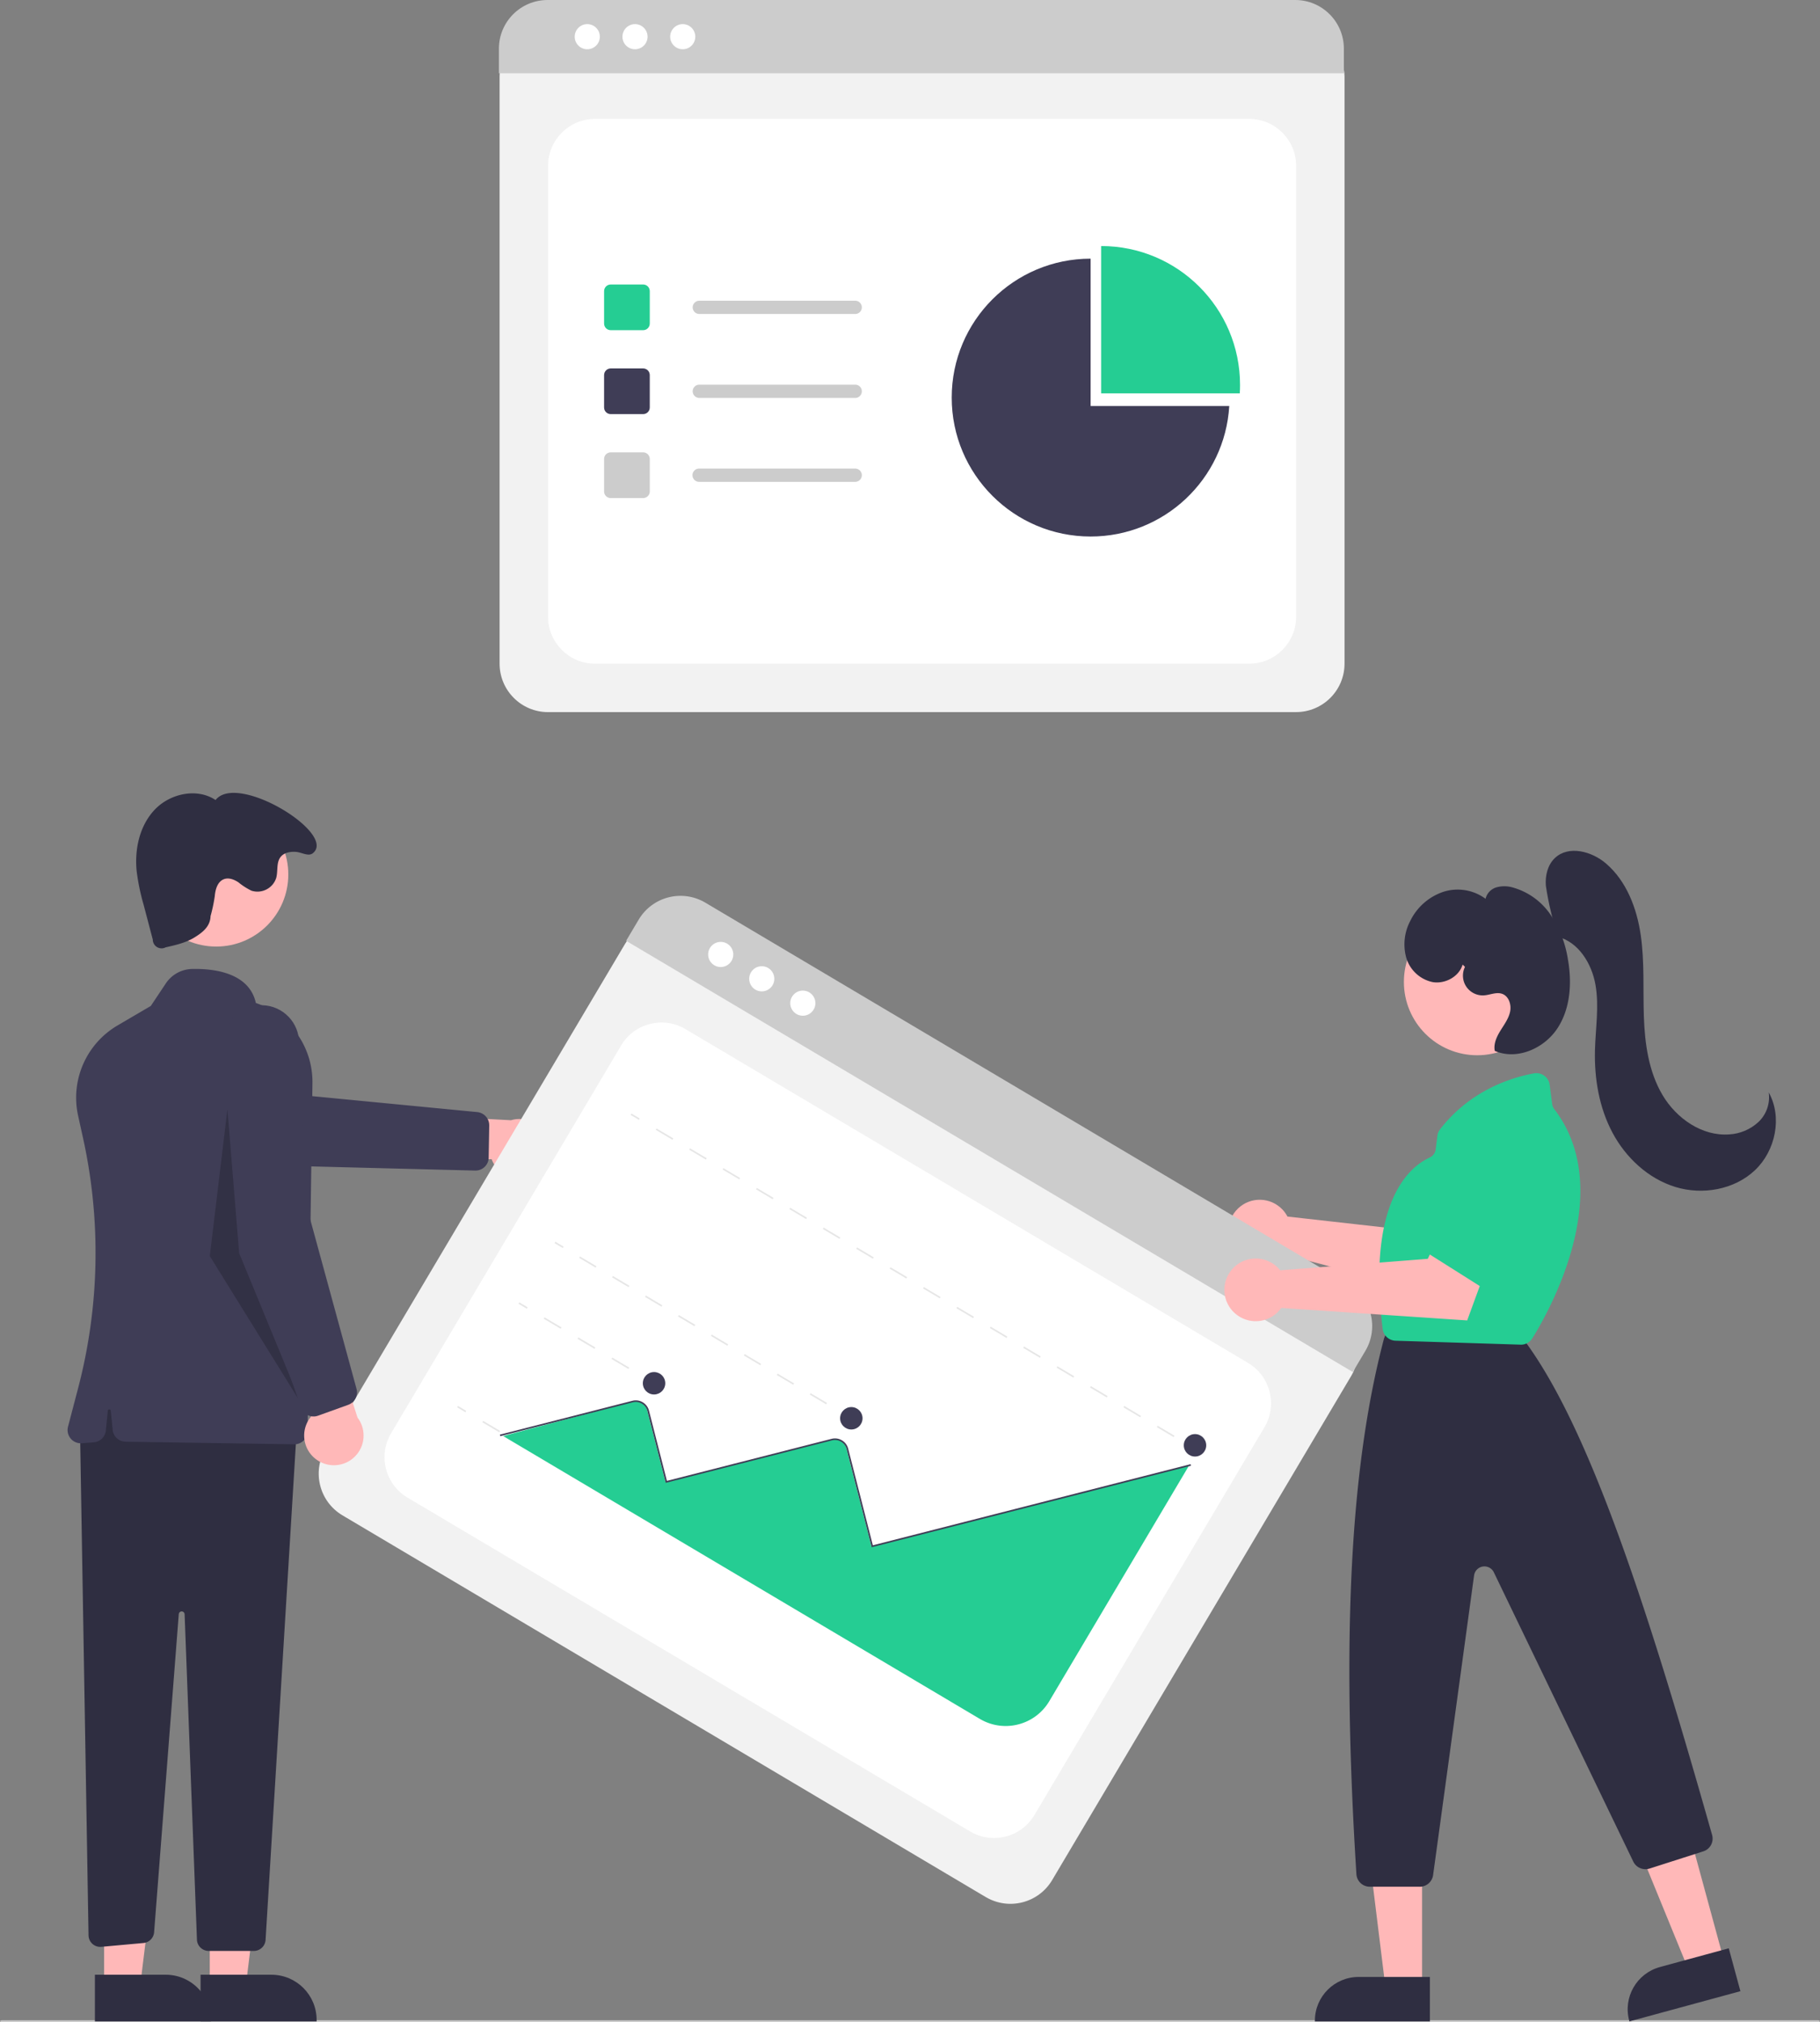
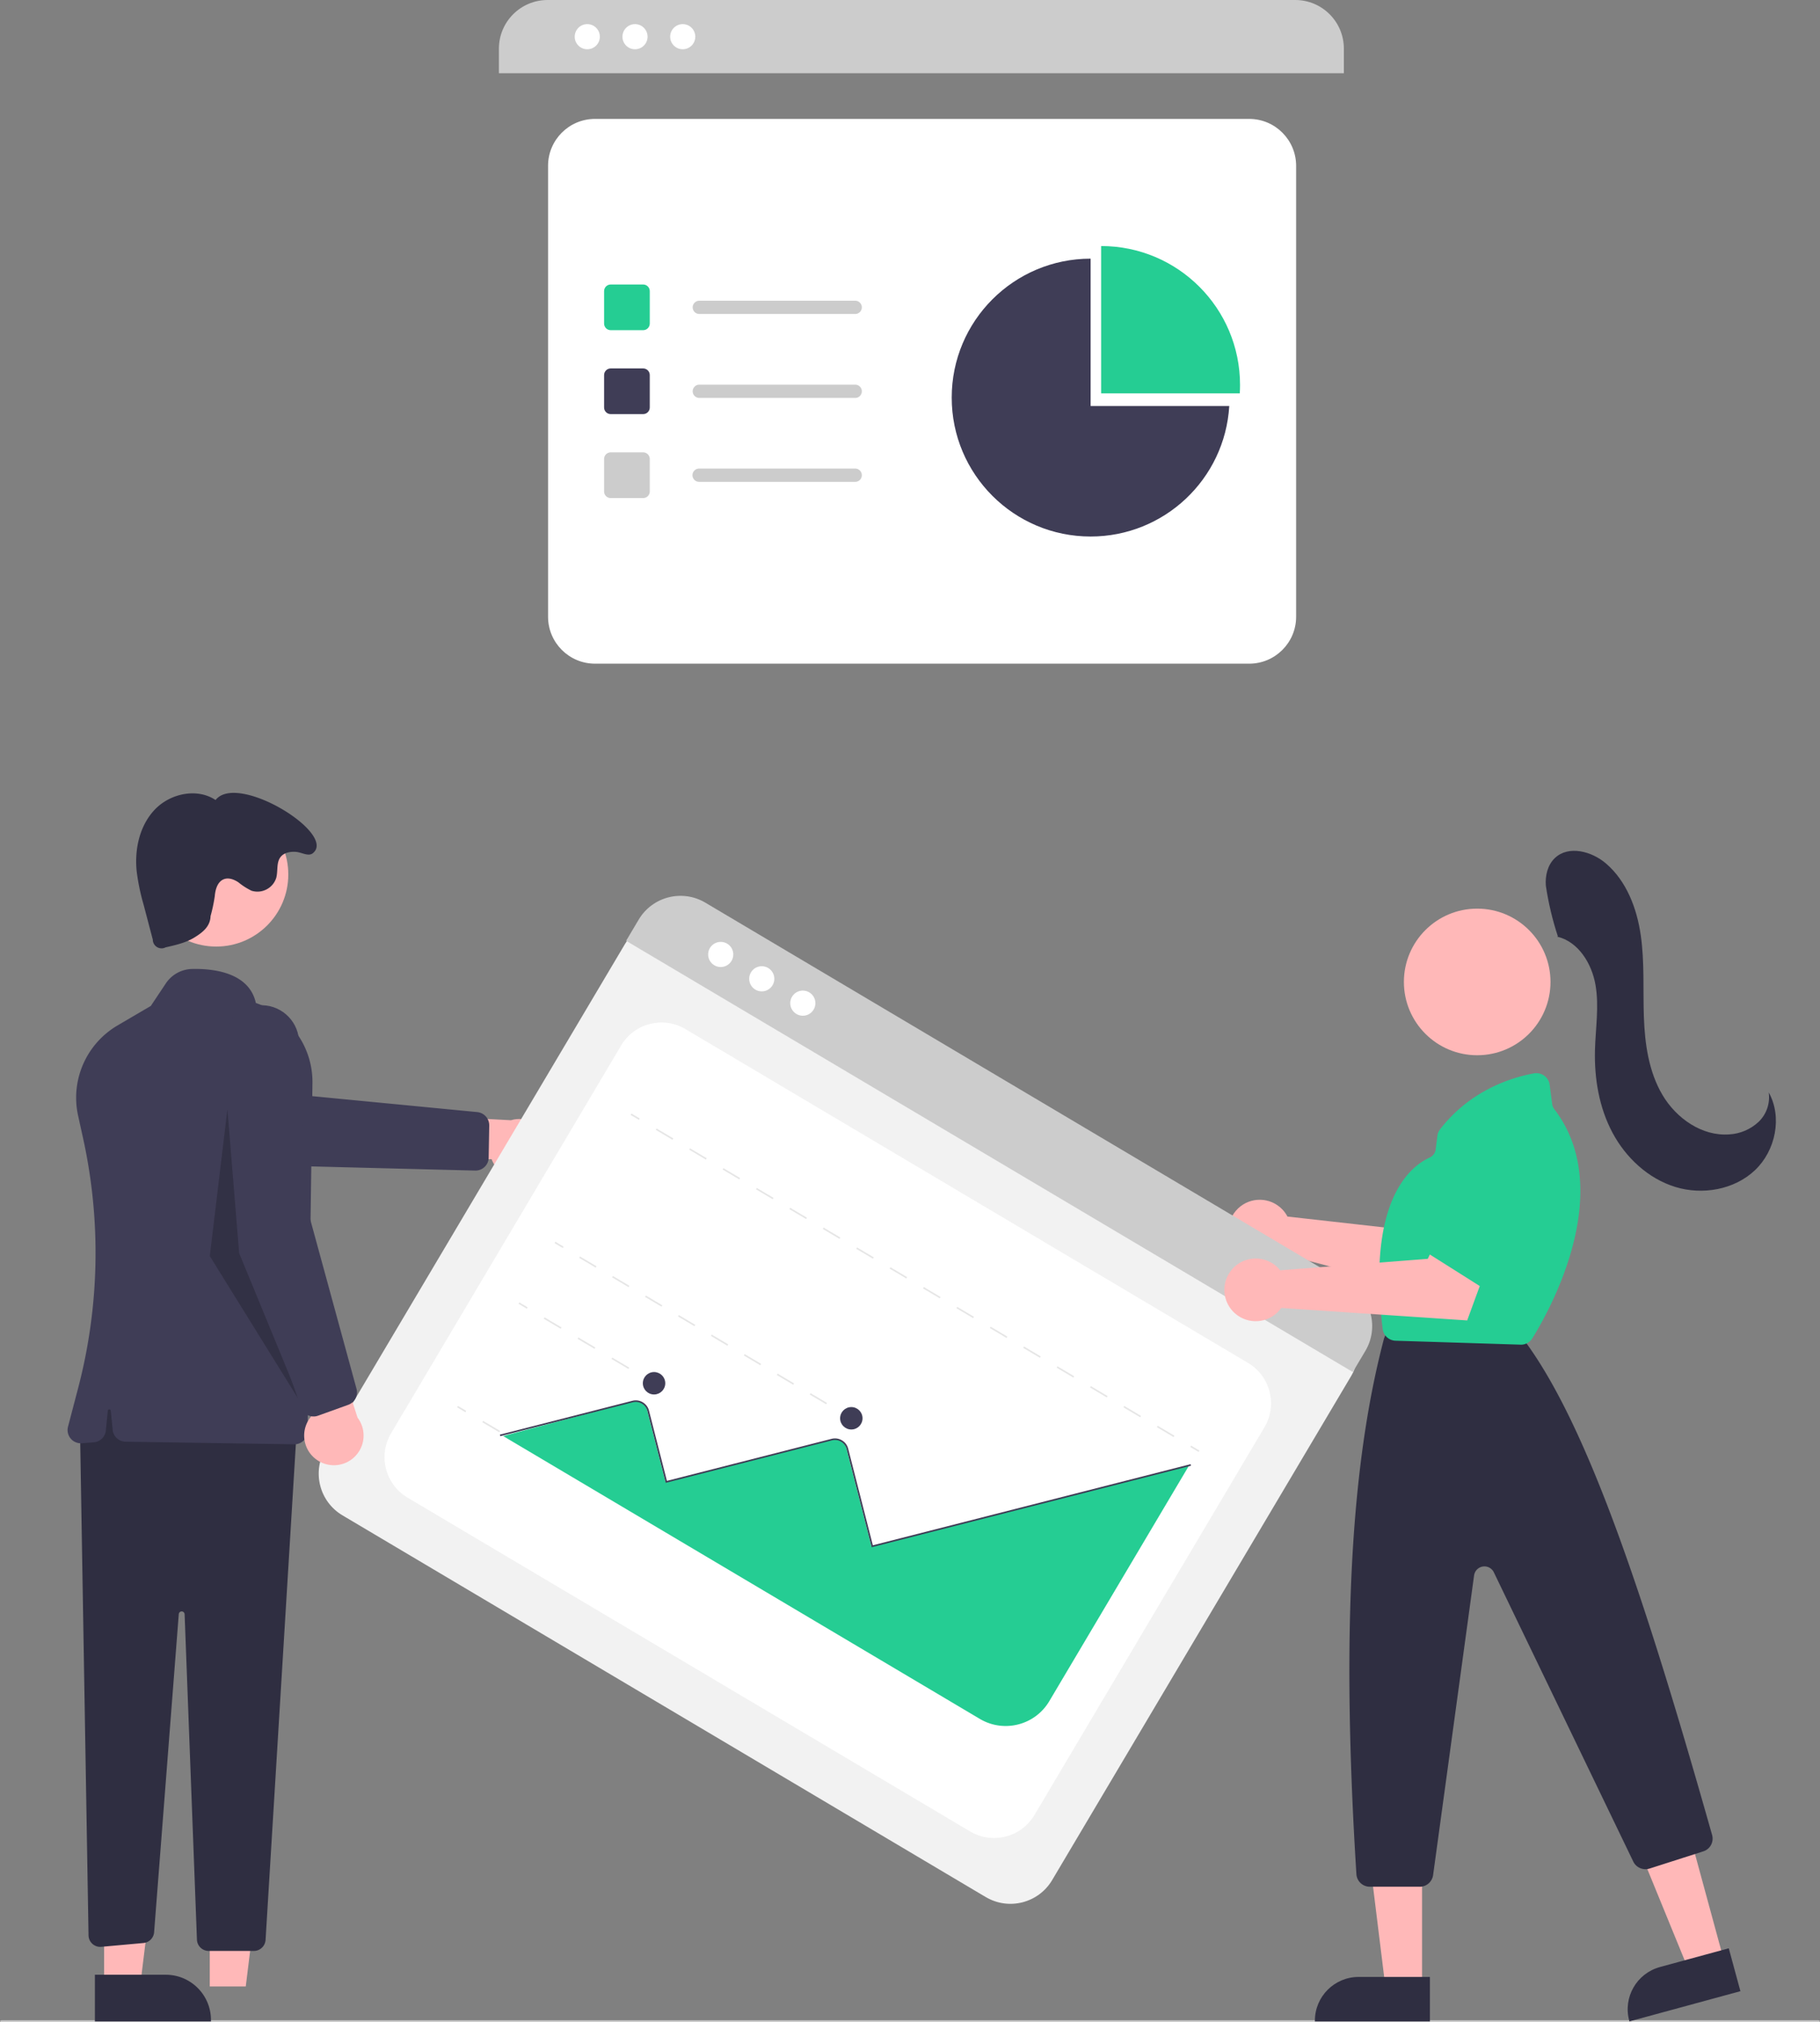
<svg xmlns="http://www.w3.org/2000/svg" id="Laag_1" viewBox="0 0 620 688.79">
  <rect x="0" y="0" width="620" height="688.79" fill="#808080" stroke="none" />
  <defs>
    <style>.cls-1{fill:#f2f2f2}.cls-2{fill:#e6e6e6}.cls-3{fill:#fff}.cls-4{fill:#ffb8b8}.cls-5{fill:#ccc}.cls-6{fill:#3f3d56}.cls-7{fill:#2f2e41}.cls-8{fill:#25cd93}</style>
  </defs>
-   <path class="cls-1" d="M441.53 242.55H186.69c-9.11-.01-16.49-7.39-16.5-16.5V25.89c0-6.67 5.41-12.08 12.09-12.09h263.45c6.79 0 12.29 5.51 12.3 12.3v199.94c-.01 9.11-7.39 16.49-16.5 16.5z" />
  <path class="cls-3" d="M202.7 226.05h222.84c8.84 0 16-7.16 16-16V56.5c0-8.84-7.16-16-16-16H202.7c-8.84 0-16 7.16-16 16v153.55c0 8.84 7.16 16 16 16z" />
  <path class="cls-5" d="M457.81 24.95H169.96v-8.4C169.97 7.41 177.38.01 186.52 0h254.72c9.14 0 16.55 7.41 16.56 16.55v8.4z" />
  <circle class="cls-3" cx="200.06" cy="12.5" r="4.28" />
  <circle class="cls-3" cx="216.32" cy="12.5" r="4.28" />
  <circle class="cls-3" cx="232.58" cy="12.5" r="4.28" />
  <path class="cls-8" d="M219.09 112.46h-11.04c-1.25 0-2.26-1.01-2.26-2.26V99.16c0-1.25 1.01-2.26 2.26-2.26h11.04c1.25 0 2.26 1.01 2.26 2.26v11.04c0 1.25-1.01 2.26-2.26 2.26z" />
  <path class="cls-6" d="M219.09 141.05h-11.04c-1.25 0-2.26-1.01-2.26-2.26v-11.04c0-1.25 1.01-2.26 2.26-2.26h11.04c1.25 0 2.26 1.01 2.26 2.26v11.04c0 1.25-1.01 2.26-2.26 2.26z" />
  <path class="cls-5" d="M219.09 169.64h-11.04c-1.25 0-2.26-1.01-2.26-2.26v-11.04c0-1.25 1.01-2.26 2.26-2.26h11.04c1.25 0 2.26 1.01 2.26 2.26v11.04c0 1.25-1.01 2.26-2.26 2.26zm72.24-62.7h-53.17a2.256 2.256 0 010-4.51h53.17c1.25 0 2.26 1 2.26 2.25s-1 2.26-2.25 2.26h-.01zm0 28.59h-53.17a2.256 2.256 0 010-4.51h53.17c1.25 0 2.26 1.01 2.26 2.26s-1.01 2.26-2.26 2.26zm0 28.59h-53.17c-1.25 0-2.26-1.01-2.26-2.26 0-1.25 1.01-2.26 2.26-2.26h53.17c1.25 0 2.26 1.01 2.26 2.26s-1.01 2.26-2.26 2.26z" />
  <path class="cls-8" d="M422.34 133.99c.06-.95.09-1.9.09-2.87 0-26.13-21.18-47.32-47.32-47.32v50.19h47.23z" />
  <path class="cls-6" d="M371.53 138.29V88.1c-26.13 0-47.32 21.18-47.32 47.32 0 26.13 21.18 47.32 47.32 47.32 25.02 0 45.72-19.48 47.23-44.45h-47.23z" />
  <path class="cls-5" d="M619.19 688.79H.81c-.45 0-.81-.15-.81-.34s.36-.34.81-.34h618.37c.45 0 .81.15.81.34s-.36.34-.81.34z" />
  <path class="cls-4" d="M437.69 412.93c.33.45.63.93.89 1.43l50.11 5.63 7.29-9.85 16.3 9.06-14.35 23.92-61.4-16.11c-4.25 4.09-11.01 3.95-15.09-.3-4.09-4.25-3.95-11.01.3-15.09 4.25-4.09 11.01-3.95 15.09.3.31.32.59.65.86 1.01zm-255.7-12.94c-4.79 2.81-10.95 1.21-13.76-3.57-.3-.51-.55-1.05-.76-1.6l-35.73.74 9.9-15.71 32.41 1.7c5.35-1.59 10.98 1.46 12.57 6.81 1.33 4.48-.58 9.29-4.63 11.63z" />
  <path class="cls-6" d="M166.29 395.49a4.502 4.502 0 01-4.43 3.21l-65.39-1.66-59.21-17.53c-6.79-2.01-10.66-9.14-8.65-15.93 2.01-6.79 9.14-10.66 15.93-8.65.12.04.24.07.36.11l53.49 17.54 64.2 6.2c2.33.24 4.1 2.21 4.07 4.56l-.19 10.95c0 .41-.07.82-.18 1.21z" />
  <path class="cls-4" d="M71.46 676.6h12.26l5.83-47.29H71.46v47.29z" />
-   <path class="cls-7" d="M68.33 672.6h24.14c8.5 0 15.39 6.89 15.39 15.39v.5H68.33V672.6z" />
  <path class="cls-4" d="M35.46 676.6h12.26l5.83-47.29H35.46v47.29z" />
  <path class="cls-7" d="M32.33 672.6h24.14c8.5 0 15.39 6.89 15.39 15.39v.5H32.33V672.6zm-5.1-187.11l2.93 173.69a4 4 0 004.07 3.93c.1 0 .2 0 .29-.02l14.35-1.3a4.009 4.009 0 003.63-3.67l8.4-108.35a.997.997 0 011.99.04l4.2 110.83a4.002 4.002 0 004 3.85h15.39c2.11 0 3.86-1.65 3.99-3.76l10.77-176.24-64-16-10 17z" />
  <circle class="cls-4" cx="73.65" cy="297.84" r="24.56" />
  <path class="cls-6" d="M100.29 491.93h-.07l-57.43-.88a4.497 4.497 0 01-4.41-4.05l-.65-6.5a.504.504 0 00-.55-.45c-.24.02-.42.21-.45.45l-.67 6.72a4.498 4.498 0 01-4.13 4.04l-4.06.31a4.494 4.494 0 01-4.83-4.14c-.04-.5 0-1 .13-1.49l3.49-13.32a181.63 181.63 0 001.7-84.66l-1.74-7.9c-2.69-12.11 2.76-24.56 13.47-30.82l11.28-6.61 5.12-7.68c2.01-3.01 5.36-4.85 8.98-4.92 7.14-.16 19.39 1.15 21.69 11.59 11.7 4 19.49 15.08 19.28 27.44l-1.66 118.44a4.5 4.5 0 01-4.5 4.44z" />
  <path class="cls-7" d="M71.73 311.99c-.1 3.47-2.51 5.48-5.47 7.3s-6.42 2.61-9.81 3.37a2.99 2.99 0 01-4.05-1.24c-.23-.43-.35-.9-.35-1.38l-3.11-11.82c-1.1-3.78-1.9-7.63-2.39-11.54-.75-7.51 1.03-15.59 6.27-21.02s14.33-7.36 20.61-3.17c7.45-9.52 41.52 11.51 33.12 18.13-1.5 1.18-3.78-.31-5.68-.46s-4.02.19-5.23 1.66c-1.58 1.92-.89 4.79-1.54 7.19-1.12 3.53-4.9 5.49-8.43 4.36-.02 0-.03-.01-.05-.02-1.57-.77-3.05-1.72-4.4-2.83-1.46-.97-3.3-1.69-4.93-1.07-2.16.81-2.93 3.45-3.12 5.75-.33 2.29-.81 4.56-1.43 6.79z" />
  <path style="isolation:isolate" opacity=".2" d="M77.47 377.82l4 49 21 51-31-50 6-50z" />
  <path class="cls-1" d="M335.82 646.15L116.65 516.12c-7.83-4.66-10.41-14.77-5.77-22.61L213 321.37c3.41-5.74 10.82-7.63 16.56-4.23l226.58 134.42c5.83 3.47 7.76 11.01 4.3 16.85L358.42 640.37c-4.66 7.83-14.77 10.41-22.61 5.77z" />
  <path class="cls-3" d="M138.83 510.09l191.65 113.7c7.6 4.51 17.42 2 21.92-5.6l78.35-132.06c4.51-7.6 2-17.42-5.6-21.92L233.5 350.51c-7.6-4.51-17.42-2-21.92 5.6l-78.35 132.06c-4.51 7.6-2 17.42 5.6 21.92z" />
  <path class="cls-5" d="M460.84 467.31L213.29 320.44l4.29-7.22c4.67-7.85 14.82-10.44 22.69-5.78l219.07 129.97c7.86 4.67 10.45 14.82 5.8 22.68l-4.29 7.22z" />
  <circle class="cls-3" cx="245.52" cy="325.09" r="4.28" />
  <circle class="cls-3" cx="259.5" cy="333.38" r="4.28" />
  <circle class="cls-3" cx="273.49" cy="341.68" r="4.28" />
  <path class="cls-2" transform="rotate(-59.32 407.034 493.445)" d="M406.75 491.81h.55v3.28h-.55z" />
  <path class="cls-2" d="M399.79 489.47l-5.69-3.38.28-.47 5.69 3.38-.28.47zm-11.38-6.75l-5.69-3.38.28-.47 5.69 3.38-.28.47zm-11.38-6.75l-5.69-3.38.28-.47 5.69 3.38-.28.47zm-11.38-6.75l-5.69-3.38.28-.47 5.69 3.38-.28.47zm-11.38-6.75l-5.69-3.38.28-.47 5.69 3.38-.28.47zm-11.38-6.75l-5.69-3.38.28-.47 5.69 3.38-.28.47zm-11.38-6.75l-5.69-3.38.28-.47 5.69 3.38-.28.47zm-11.38-6.75l-5.69-3.38.28-.47 5.69 3.38-.28.47zm-11.38-6.75l-5.69-3.38.28-.47 5.69 3.38-.28.47zm-11.38-6.75l-5.69-3.38.28-.47 5.69 3.38-.28.47zm-11.38-6.75l-5.69-3.38.28-.47 5.69 3.38-.28.47zm-11.38-6.75l-5.69-3.38.28-.47 5.69 3.38-.28.47zm-11.38-6.75l-5.69-3.38.28-.47 5.69 3.38-.28.47zm-11.38-6.75l-5.69-3.38.28-.47 5.69 3.38-.28.47zm-11.38-6.75l-5.69-3.38.28-.47 5.69 3.38-.28.47zm-11.38-6.75l-5.69-3.38.28-.47 5.69 3.38-.28.47z" />
  <path class="cls-2" transform="rotate(-59.32 216.373 380.336)" d="M216.09 378.7h.55v3.28h-.55z" />
  <path class="cls-2" transform="rotate(-59.32 288.608 482.236)" d="M288.33 480.6h.55v3.28h-.55z" />
  <path class="cls-2" d="M281.45 478.31l-5.61-3.33.28-.47 5.61 3.33-.28.47zm-11.22-6.65l-5.61-3.33.28-.47 5.61 3.33-.28.47zm-11.22-6.65l-5.61-3.33.28-.47 5.61 3.33-.28.47zm-11.22-6.65l-5.61-3.33.28-.47 5.61 3.33-.28.47zm-11.22-6.65l-5.61-3.33.28-.47 5.61 3.33-.28.47zm-11.22-6.65l-5.61-3.33.28-.47 5.61 3.33-.28.47zm-11.22-6.65l-5.61-3.33.28-.47 5.61 3.33-.28.47zm-11.22-6.65l-5.61-3.33.28-.47 5.61 3.33-.28.47z" />
  <path class="cls-2" transform="rotate(-59.32 190.458 424.006)" d="M190.18 422.37h.55v3.28h-.55z" />
  <path class="cls-2" transform="rotate(-59.32 221.406 470.303)" d="M221.13 468.66h.55v3.28h-.55z" />
  <path class="cls-2" d="M214.08 466.28l-5.77-3.42.28-.47 5.77 3.42-.28.47zm-11.54-6.85l-5.77-3.42.28-.47 5.77 3.42-.28.47zM191 452.58l-5.77-3.42.28-.47 5.77 3.42-.28.47z" />
  <path class="cls-2" transform="rotate(-59.32 178.2 444.676)" d="M177.92 443.03h.55v3.28h-.55z" />
  <path class="cls-2" transform="rotate(-59.32 200.488 505.564)" d="M200.21 503.93h.55v3.28h-.55z" />
  <path class="cls-2" d="M193.16 501.54l-5.77-3.42.28-.47 5.77 3.42-.28.47zm-11.54-6.85l-5.77-3.42.28-.47 5.77 3.42-.28.47zm-11.54-6.85l-5.77-3.42.28-.47 5.77 3.42-.28.47z" />
  <path class="cls-2" transform="rotate(-59.32 157.282 479.937)" d="M157 478.29h.55v3.28H157z" />
  <path class="cls-8" d="M171.4 489.12l162.41 96.35c8.19 4.85 18.77 2.15 23.63-6.03l47.45-79.99-.33-.18-107.67 27.48-8.53-33.39a4.153 4.153 0 00-2.39-2.79 4.4 4.4 0 00-2.82-.16l-56.42 14.4-6.24-24.41a4.137 4.137 0 00-5.03-2.99c-.38.1-37.1 9.83-44.07 11.71z" />
  <path class="cls-6" d="M170.43 489.17l-.14-.53 45.15-11.53c2.48-.63 5.01.87 5.64 3.35l6.11 23.93 56.11-14.32c2.48-.63 5.01.87 5.64 3.35l8.4 32.91 108.23-27.63.14.53-108.76 27.76-8.54-33.44a4.107 4.107 0 00-4.98-2.96l-56.64 14.46-6.25-24.46a4.107 4.107 0 00-4.98-2.96l-45.15 11.53z" />
  <circle class="cls-6" cx="222.81" cy="471.14" r="3.82" />
  <circle class="cls-6" cx="290.01" cy="483.07" r="3.82" />
-   <circle class="cls-6" cx="407.09" cy="492.28" r="3.82" />
  <path class="cls-4" d="M107.38 496.81c-4.33-3.48-5.02-9.81-1.55-14.14.37-.46.78-.89 1.23-1.28l-13.38-33.14 18.2 3.68 9.91 30.9a10.11 10.11 0 01-14.42 13.97z" />
  <path class="cls-6" d="M107.16 482.45c-2.03.15-3.9-1.08-4.58-3l-21.66-61.72-4.63-61.57c-.53-7.06 4.76-13.21 11.82-13.74 7.06-.53 13.21 4.76 13.74 11.82 0 .12.02.25.02.37l2.59 56.23 17 62.22c.61 2.26-.61 4.61-2.82 5.42l-10.3 3.71c-.39.14-.79.23-1.2.26z" />
  <path class="cls-8" d="M508.72 427.77c-.4-.18-.78-.41-1.12-.7l-20.14-16.97a4.579 4.579 0 01-.55-6.45c.08-.1.17-.19.26-.28l18.28-18.35a4.541 4.541 0 015.93-.47l13.82 10.04a4.578 4.578 0 011.45 5.66l-11.96 25.28a4.576 4.576 0 01-5.97 2.24z" />
  <path class="cls-4" d="M587.28 667.73L575.25 671l-18.35-44.84 17.75-4.83 12.63 46.4z" />
  <path class="cls-7" d="M565.48 669.97l23.44-6.38 3.97 14.61-37.81 10.29-.07-.24c-2.16-7.93 2.52-16.11 10.46-18.27z" />
  <path class="cls-4" d="M484.44 676.91h-12.47l-5.93-48.09h18.4v48.09z" />
  <path class="cls-7" d="M462.82 673.35h24.29v15.14h-39.18v-.25c0-8.22 6.67-14.89 14.89-14.89z" />
  <circle class="cls-4" cx="503.22" cy="334.45" r="24.97" />
  <path class="cls-7" d="M483.68 642.62h-17.04c-2.42 0-4.42-1.88-4.57-4.29-5.08-80.7-2.11-138.59 9.34-182.17.05-.19.11-.38.19-.56l.91-2.28a4.573 4.573 0 014.25-2.88h35.03c1.34 0 2.61.58 3.47 1.6l4.76 5.55c.09.11.18.22.26.33 21.46 29.92 40.69 88.42 62.96 167.05.68 2.38-.65 4.86-3.01 5.61l-18.31 5.86c-2.17.68-4.52-.32-5.52-2.37l-47.51-98.54a3.56 3.56 0 00-6.73 1.06L488.2 638.67a4.604 4.604 0 01-4.53 3.96z" />
  <path class="cls-8" d="M518.11 457.99h-.14l-42.55-1.34a4.556 4.556 0 01-4.4-4.02c-5.39-43.67 9.4-55.36 16.01-58.36a3.55 3.55 0 002.05-2.79l.57-4.58c.1-.81.41-1.58.9-2.22 10.37-13.43 24.52-17.73 32.03-19.09a4.563 4.563 0 015.3 3.69c.01.07.03.15.03.23l.86 6.57c.09.63.34 1.22.73 1.72 21.62 28.26-2.47 69.99-7.51 78.06a4.585 4.585 0 01-3.88 2.14z" />
  <path class="cls-7" d="M530.7 318.92c-1.85-5.62-3.22-11.4-4.09-17.25-.27-3.41.6-7.08 3.08-9.43 4.65-4.4 12.54-2.31 17.4 1.86 7.02 6.02 10.53 15.28 11.85 24.44s.74 18.47 1.06 27.72 1.64 18.76 6.36 26.72 13.46 14.07 22.69 13.4c3.72-.2 7.26-1.7 10-4.24 2.72-2.59 4.02-6.34 3.48-10.07 4.72 8.45 2.33 19.89-4.71 26.53s-17.86 8.52-27.1 5.68-16.86-9.94-21.41-18.48-6.21-18.4-5.97-28.07c.19-7.43 1.45-14.91.19-22.23s-5.84-14.76-13.06-16.48l.23-.09z" />
-   <path class="cls-7" d="M498.25 328.55c-1.23 4.12-5.94 6.65-10.18 5.96-4.3-.89-7.76-4.08-9.01-8.28-1.16-4.19-.69-8.66 1.33-12.5a19.44 19.44 0 0111.14-9.92c4.93-1.64 10.36-.77 14.54 2.32a5.365 5.365 0 013.74-3.91c1.84-.5 3.78-.47 5.61.08 5.26 1.5 9.81 4.81 12.86 9.35 3.01 4.53 4.99 9.65 5.83 15.02 1.43 8.05.91 16.85-3.62 23.67s-13.77 10.84-21.28 7.59c-.47-2.39.64-4.8 1.92-6.88s2.8-4.09 3.3-6.48-.45-5.31-2.76-6.09c-1.97-.67-4.07.41-6.15.54-3.71.23-6.91-2.59-7.14-6.3-.07-1.18.16-2.35.68-3.4l-.79-.77z" />
  <path class="cls-4" d="M434.96 431.43c.41.38.8.8 1.14 1.24l50.28-3.91 5.3-11.04 17.71 5.82-9.58 26.2-63.33-4.25c-3.4 4.81-10.06 5.96-14.88 2.55-4.81-3.4-5.96-10.06-2.55-14.88 3.4-4.81 10.06-5.96 14.88-2.55.36.25.7.53 1.03.83z" />
  <path class="cls-8" d="M509.12 440.98c-.42-.12-.83-.3-1.2-.54l-22.27-14.06a4.58 4.58 0 01-1.43-6.31c.07-.11.14-.21.22-.31l15.61-20.67a4.555 4.555 0 015.81-1.28l15.06 8.06a4.58 4.58 0 012.21 5.41l-8.4 26.67a4.58 4.58 0 01-5.61 3.03z" />
</svg>